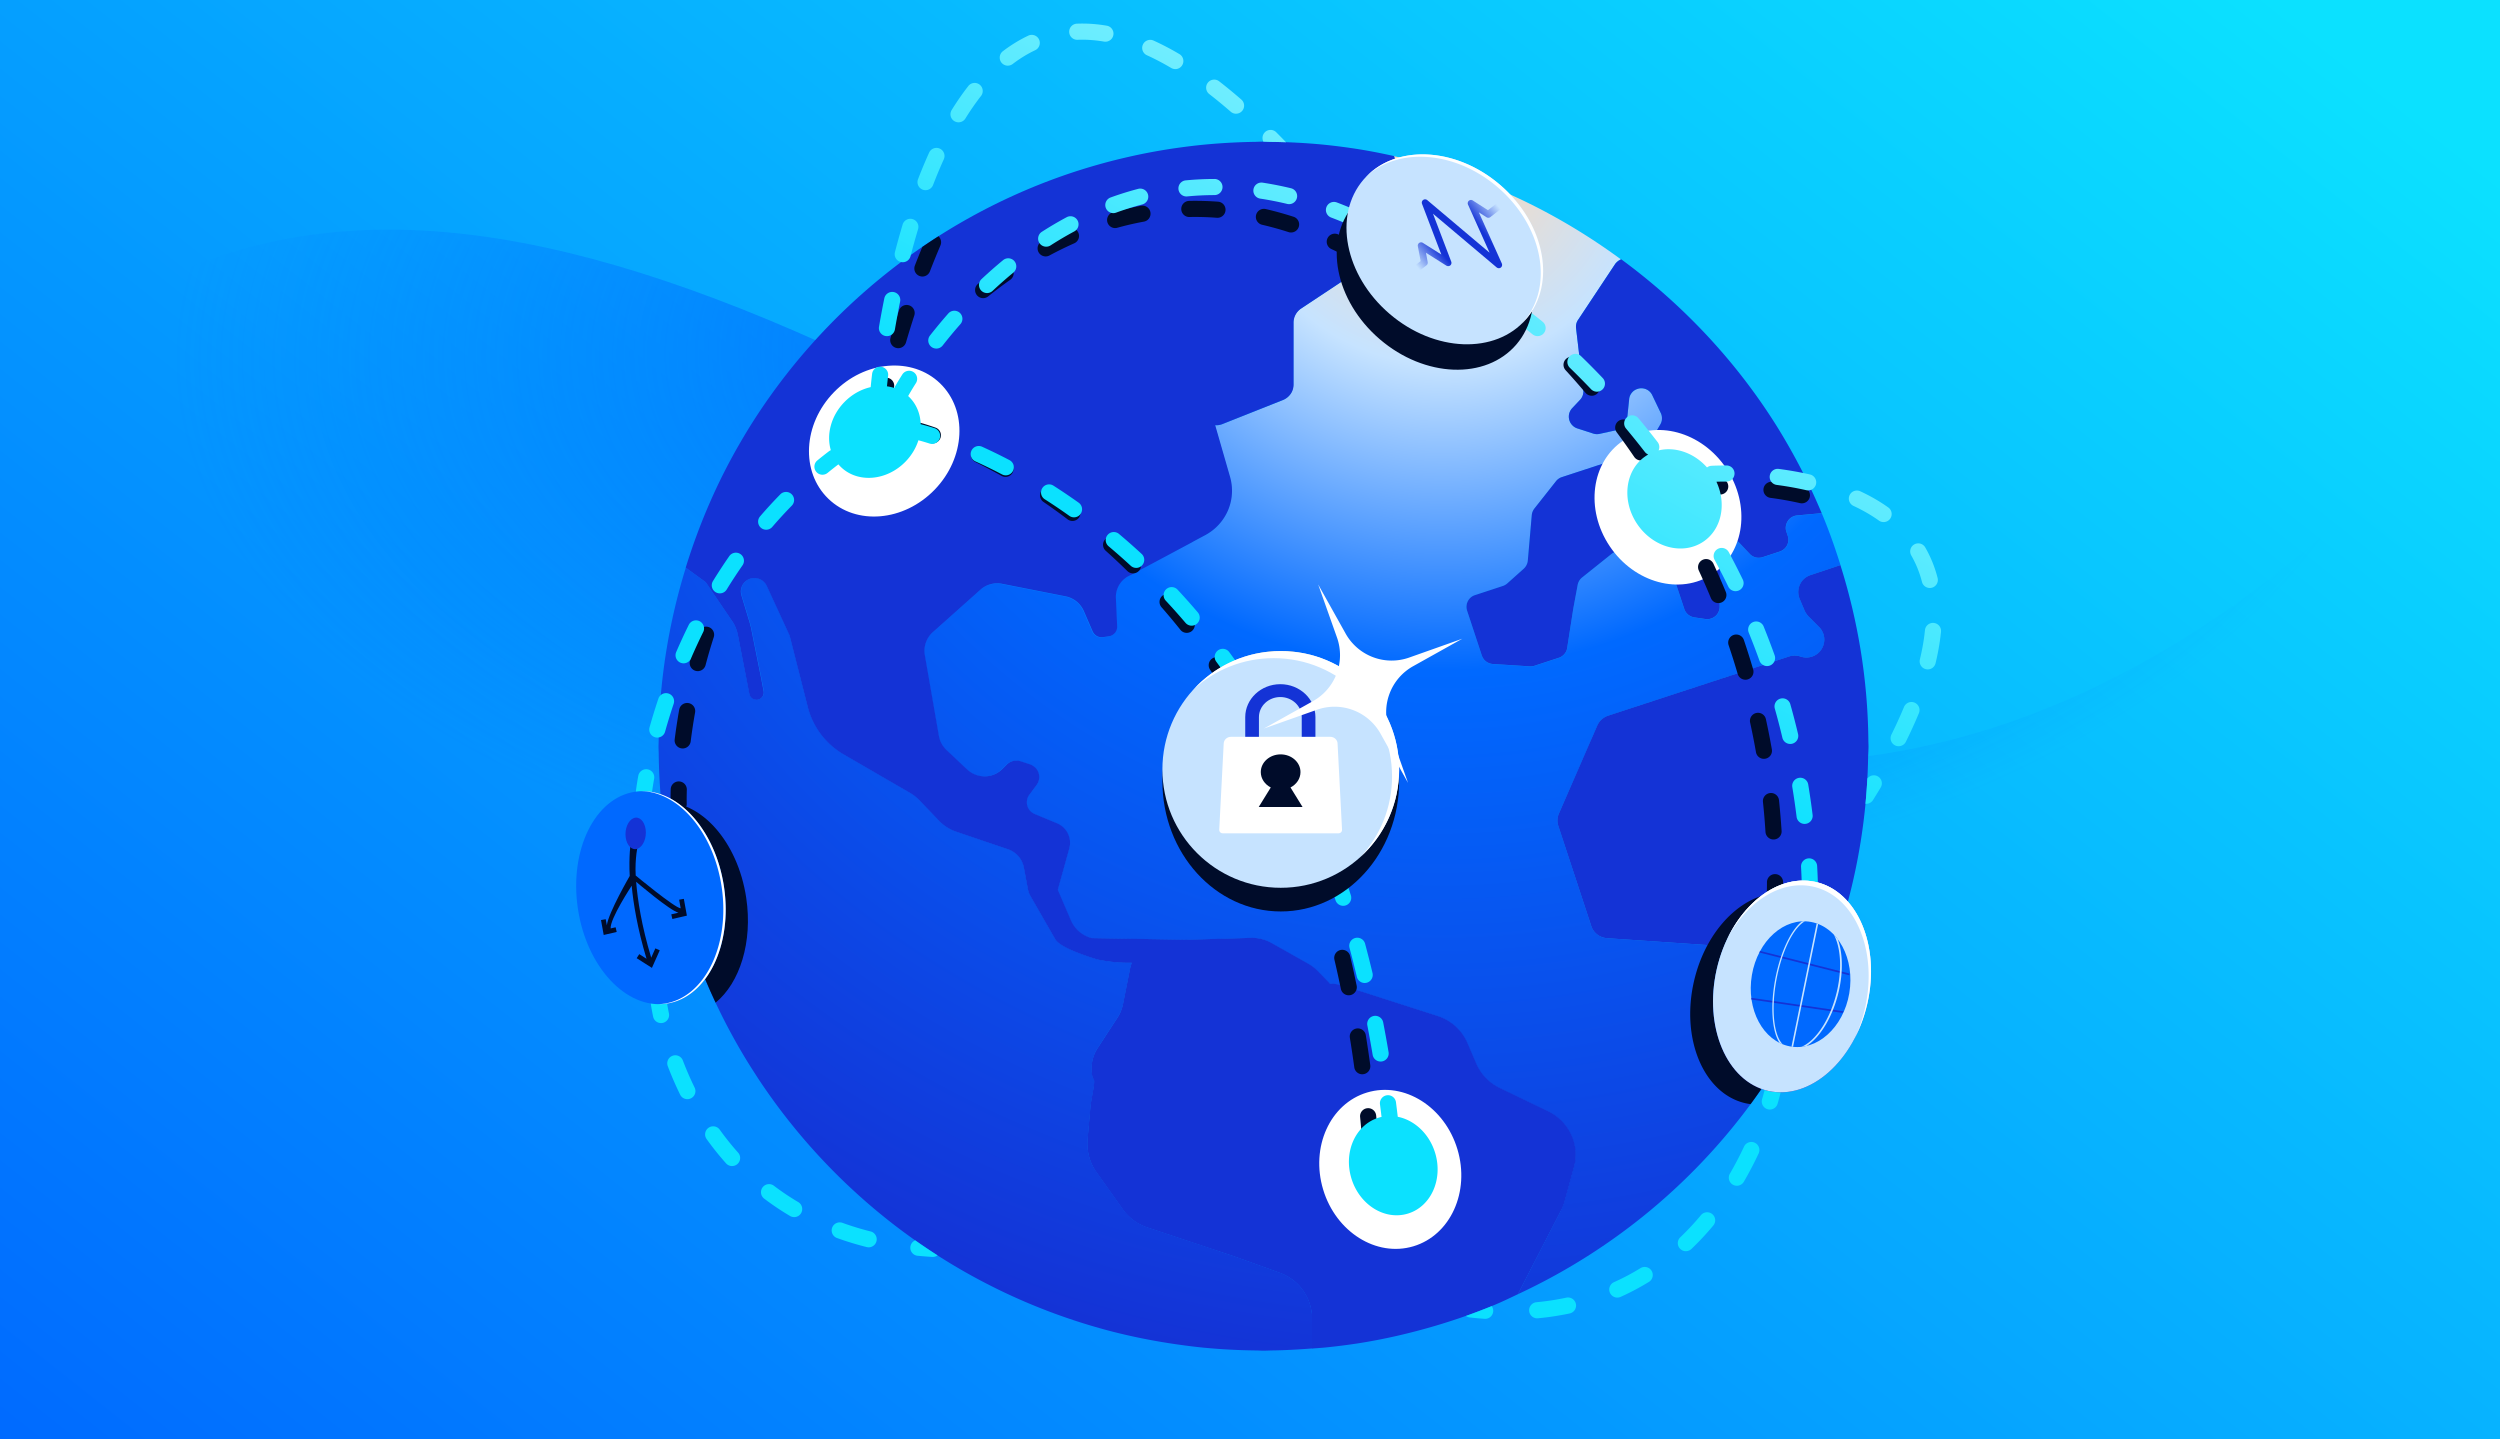
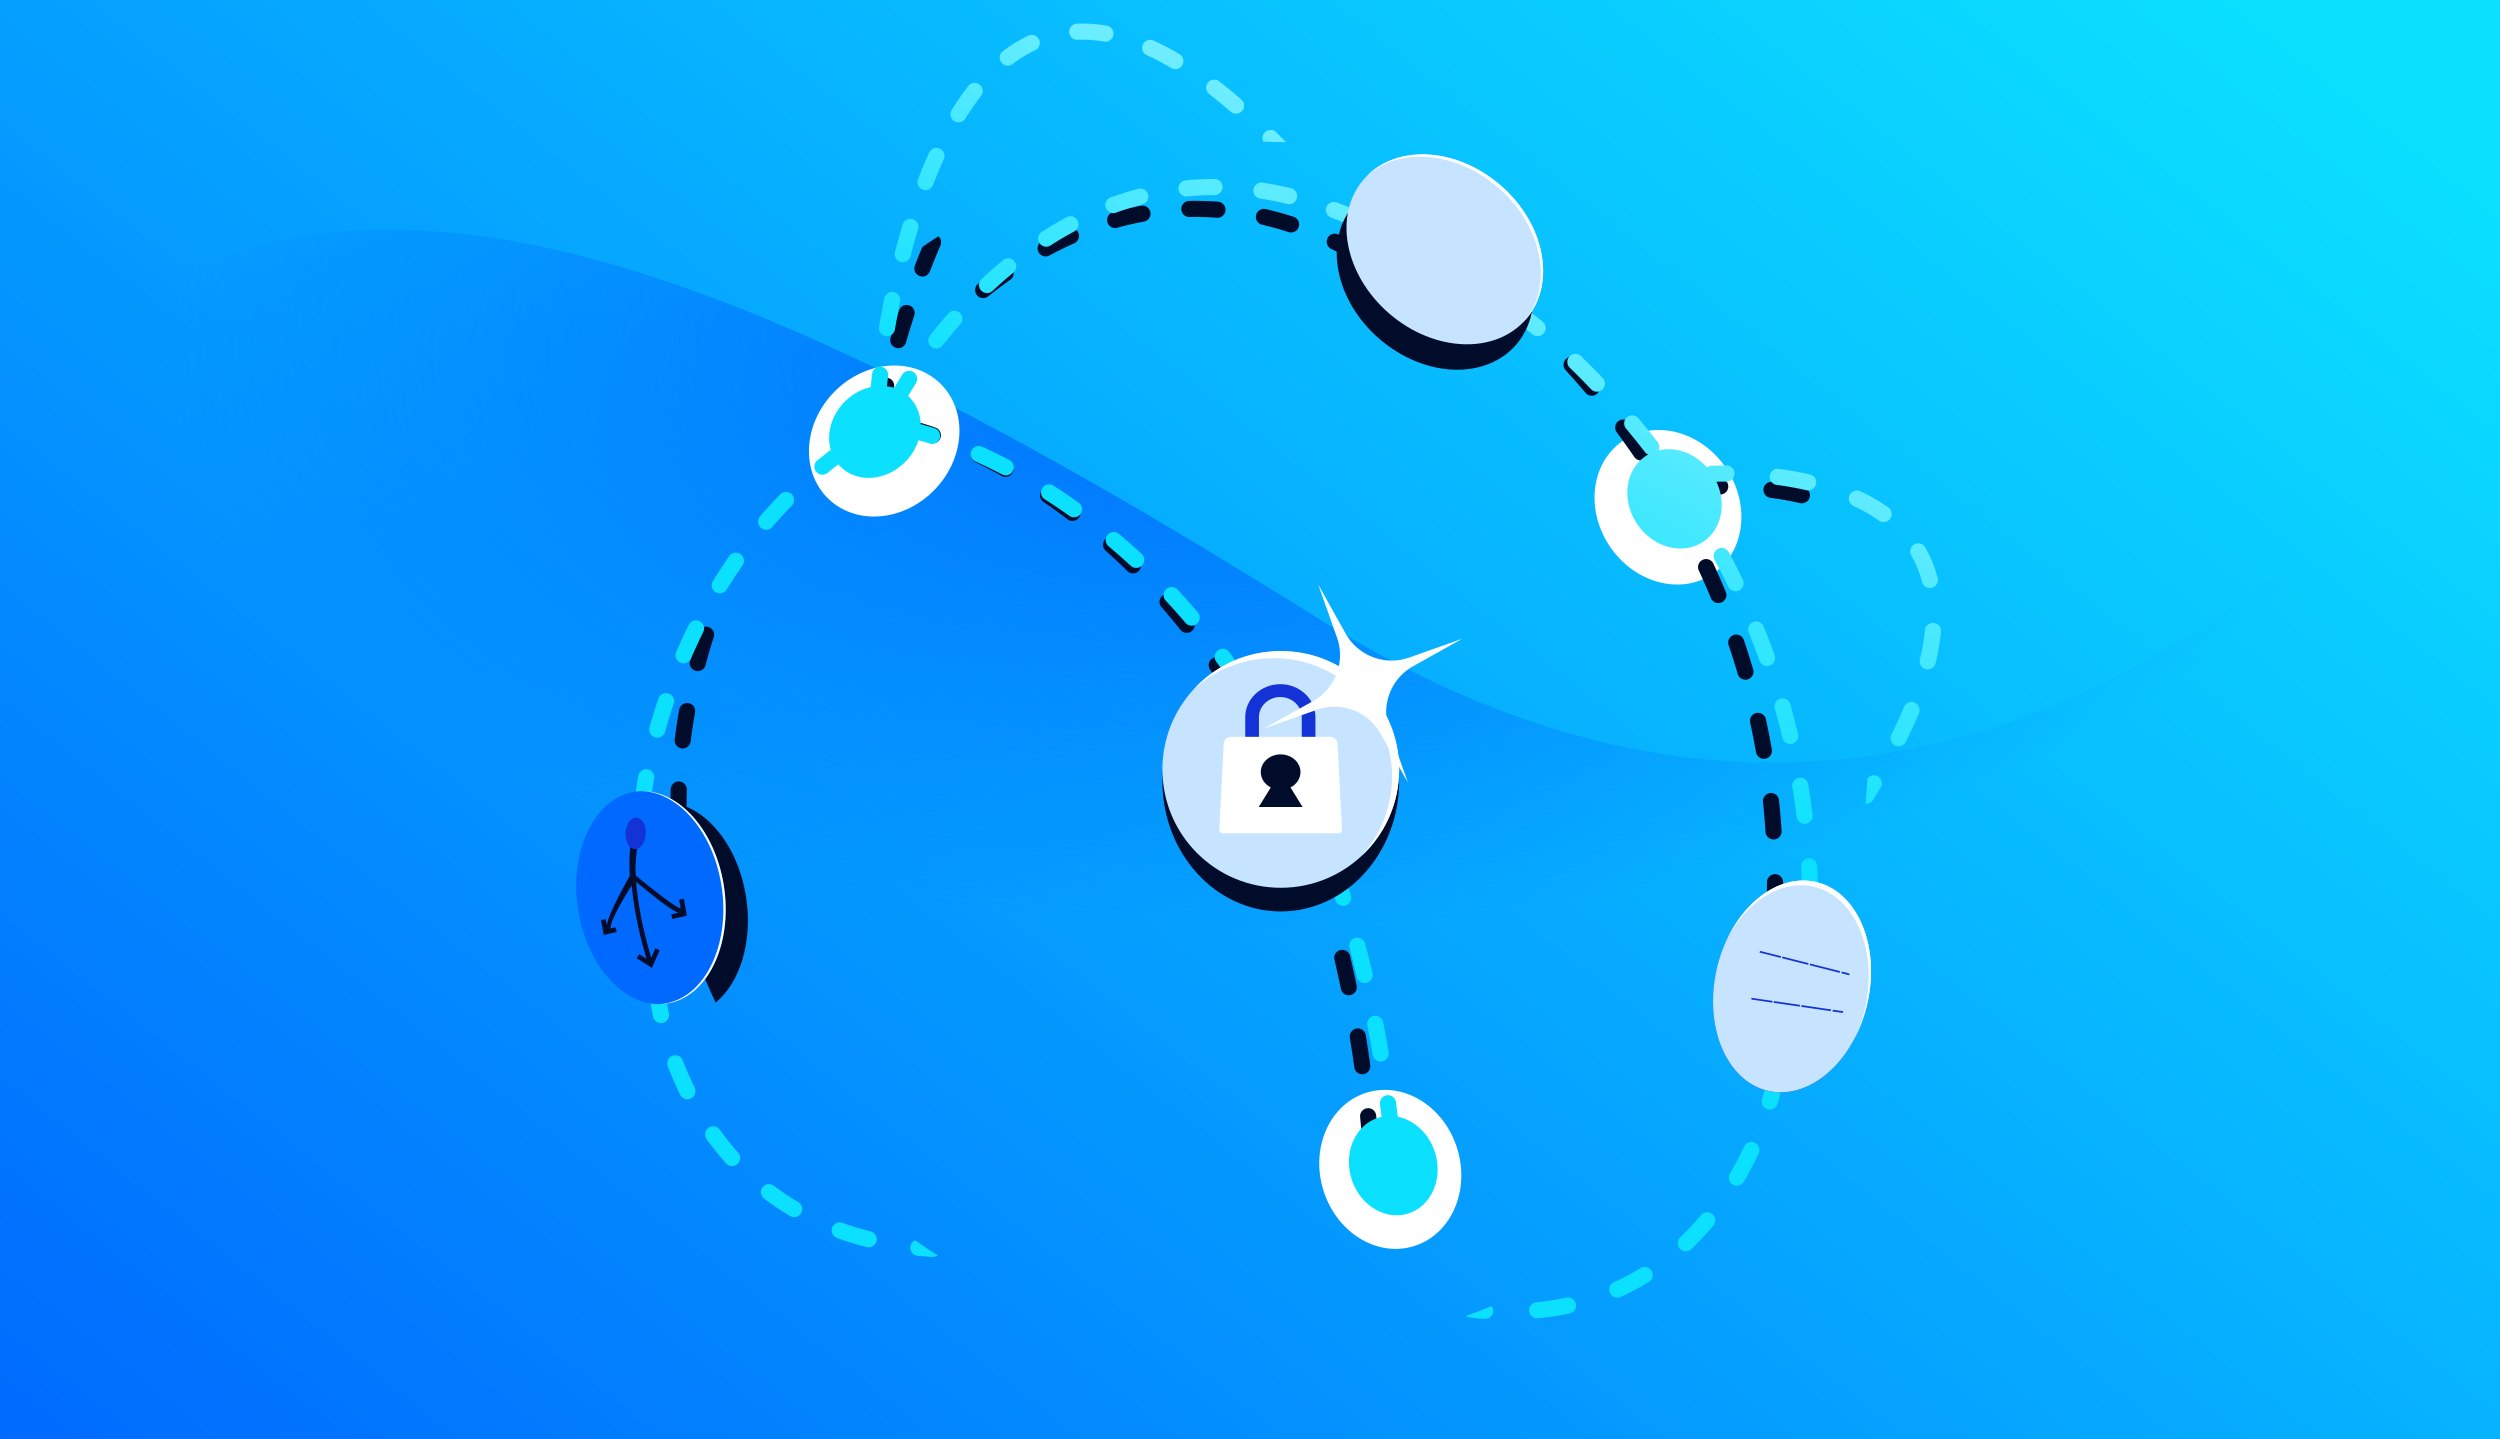
<svg xmlns="http://www.w3.org/2000/svg" fill="none" height="608" width="1056">
  <rect width="100%" height="100%" fill="#808080" stroke="none" />
  <g clip-path="url(#a)">
    <path d="M0 0h1056v608H0z" fill="url(#b)" />
    <path d="M1088 101.842S875.955 461.185 558 261.967C240.046 62.75 83.5 30.54-62 239.611V636h1150z" fill="url(#c)" />
-     <path clip-rule="evenodd" d="m742.089 405.922 11.473 7.858.013.013a35.3 35.3 0 0 1 10.594 11.149c-3.952 8.267-8.216 16.342-12.978 24.077a170 170 0 0 1-4.197 6.577c-25.982 39.389-62.654 70.983-105.777 91.052q.067-.162.121-.321c.041-.114.081-.227.131-.34l17.74-34.537a22 22 0 0 0 1.532-3.919l3.952-14.434a19.8 19.8 0 0 0 .749-5.417 20.65 20.65 0 0 0-11.377-18.073l-20.683-9.957a20.6 20.6 0 0 1-10-10.399l-3.7-8.607a20.2 20.2 0 0 0-5.075-7.081c-2.166-1.976-4.769-3.448-7.555-4.354l-39.363-12.649a21.8 21.8 0 0 0-6.144-1.001 16 16 0 0 0-1.22-1.35l-4.135-4.225a17 17 0 0 0-3.447-2.658l-15.955-8.989a15.75 15.75 0 0 0-8.4-2.099l-27.141.784h-.122l-40.147-.688a13 13 0 0 1-5.293-2.753 13 13 0 0 1-3.508-4.791l-5.518-12.839 4.857-17.501a9 9 0 0 0-.593-6.262 8.86 8.86 0 0 0-4.544-4.321l-9.558-3.973a5.5 5.5 0 0 1-1.914-1.377 5.35 5.35 0 0 1-1.131-2.065 5.5 5.5 0 0 1-.122-2.351 4.9 4.9 0 0 1 .906-2.16l3.106-4.198c.559-.722.906-1.567 1.063-2.474a5.46 5.46 0 0 0-.191-2.664c-.279-.845-.783-1.629-1.41-2.283a5.36 5.36 0 0 0-2.289-1.411l-3.917-1.281a5.9 5.9 0 0 0-3.134-.096 5.8 5.8 0 0 0-2.725 1.534l-1.785 1.785a10.62 10.62 0 0 1-7.364 3.162 10.66 10.66 0 0 1-7.487-2.848l-8.775-8.267c-1.689-1.567-2.786-3.632-3.195-5.888l-5.954-34.19a10.5 10.5 0 0 1 .436-5.295 10.6 10.6 0 0 1 2.977-4.416l20.09-17.943a10.8 10.8 0 0 1 4.292-2.317 11 11 0 0 1 4.857-.157l26.828 5.295c1.69.348 3.256 1.063 4.605 2.161 1.349 1.07 2.385 2.473 3.073 4.041l3.726 8.614a4.13 4.13 0 0 0 1.785 1.942c.784.443 1.724.593 2.602.47l2.446-.347a4.17 4.17 0 0 0 2.568-1.438 4.28 4.28 0 0 0 .941-2.788l-.532-11.837a9.8 9.8 0 0 1 1.567-5.915c1.131-1.752 2.793-3.135 4.735-3.885l31.467-16.873c4.326-2.283 7.677-6.011 9.592-10.488a21.24 21.24 0 0 0 .844-14.182l-6.233-21.793a7.5 7.5 0 0 0 3.1-.505l25.54-10.147a7.36 7.36 0 0 0 3.263-2.597 7.2 7.2 0 0 0 1.219-3.979v-26.149c0-1.158.28-2.317.845-3.353a6.94 6.94 0 0 1 2.316-2.569l43.968-29.154a6.97 6.97 0 0 0 2.725-3.414c.504-1.41.6-2.917.191-4.355l-7.582-27.49.597.132c3.184.706 6.399 1.419 9.553 2.246 9.279 2.44 18.306 5.445 27.141 8.86 21.065 8.17 40.685 19.19 58.608 32.342-.967.402-1.785 1.029-2.35 1.908l-15.73 23.702c-.688 1.002-.967 2.222-.845 3.442l3.073 26.141c.095.723 0 1.472-.218 2.195a5.1 5.1 0 0 1-1.097 1.908l-3.481 3.694a5.6 5.6 0 0 0-1.193 2.255 5.4 5.4 0 0 0 .034 2.535 5.2 5.2 0 0 0 1.22 2.222 5.1 5.1 0 0 0 2.132 1.411l7.051 2.283a5.4 5.4 0 0 0 2.63 0l7.398-1.629a5.25 5.25 0 0 0 4.013-4.512l.878-8.484a4.9 4.9 0 0 1 1.097-2.665 4.8 4.8 0 0 1 2.385-1.628c1.165-.436 2.479-.375 3.638.095a5.03 5.03 0 0 1 2.629 2.508l3.604 7.544c.381.75.538 1.567.504 2.412 0 .845-.252 1.656-.661 2.379l-5.232 8.989c-.626 1.097-1.662 1.908-2.854 2.317l-33.538 10.992a5.15 5.15 0 0 0-2.446 1.69l-9.149 11.585a5.4 5.4 0 0 0-1.097 2.631l-1.696 19.381a5.3 5.3 0 0 1-1.724 3.414l-7.023 6.263a5.1 5.1 0 0 1-1.847 1.036l-11.812 3.884a5.07 5.07 0 0 0-2.943 2.57c-.593 1.219-.723 2.63-.314 3.911l6.234 19.007c.347.974.94 1.847 1.757 2.474a5.44 5.44 0 0 0 2.821 1.097l15.73 1.001c.654.028 1.315-.034 1.941-.252l10.219-3.346a5.2 5.2 0 0 0 2.289-1.472 5.15 5.15 0 0 0 1.254-2.412l2.629-16.969 1.846-9.957c.252-1.219.872-2.317 1.847-3.1l12.596-10.086a5.54 5.54 0 0 1 2.664-1.097 5.4 5.4 0 0 1 2.82.47l18.523 8.954c.627.314 1.192.723 1.628 1.254.47.532.784 1.125 1.002 1.786l3.978 12.055c.314.907.879 1.69 1.601 2.317a5.65 5.65 0 0 0 2.569 1.159l4.857.722a5.15 5.15 0 0 0 2.166-.191 5.4 5.4 0 0 0 1.915-1.029 5.2 5.2 0 0 0 1.314-1.724c.307-.661.47-1.376.498-2.099l.156-19.538a4.3 4.3 0 0 0-.252-1.663l-.252-.749a5.33 5.33 0 0 1 .157-3.353 5.26 5.26 0 0 1 2.166-2.569 5.3 5.3 0 0 1 3.291-.723 5.4 5.4 0 0 1 3.038 1.411l4.421 4.695c.654.723 1.533 1.22 2.473 1.472.94.253 1.942.218 2.882-.061l7.426-2.44c1.287-.47 2.35-1.376 2.977-2.596a5.28 5.28 0 0 0 .313-3.912l-.661-1.969a5.05 5.05 0 0 1-.156-2.256c.129-.75.408-1.499.817-2.126a5 5 0 0 1 1.628-1.595 5.5 5.5 0 0 1 2.16-.75l10.532-.967c3.011 7.135 5.579 14.461 7.93 21.916l-12.569 4.198a7.4 7.4 0 0 0-2.698 1.534 7.7 7.7 0 0 0-1.846 2.507c-.436.975-.688 2.011-.688 3.04a7.3 7.3 0 0 0 .599 3.039l2.071 4.886c.375.907.94 1.725 1.594 2.413l4.422 4.443a7.5 7.5 0 0 1 2.254 4.511c.218 1.725-.19 3.449-1.096 4.921-.913 1.472-2.323 2.562-3.952 3.128a7.56 7.56 0 0 1-5.048-.027 7.48 7.48 0 0 0-4.7 0l-76.471 25.017a7.65 7.65 0 0 0-2.725 1.594 7.9 7.9 0 0 0-1.846 2.57l-16.2 37.072a7.42 7.42 0 0 0-.252 5.384l13.857 42.115c.436 1.438 1.314 2.692 2.507 3.633a7.43 7.43 0 0 0 4.135 1.594l43.975 3.006a39.2 39.2 0 0 1 19.333 6.637M540.637 537.584a20.86 20.86 0 0 1 9.871 7.517 20.6 20.6 0 0 1 3.761 11.865v12.621c-5.709.436-11.472.784-17.27.845q-.505.016-1.012.036c-.759.03-1.519.059-2.278.059-.549 0-1.097-.024-1.646-.047a38 38 0 0 0-1.645-.048 266 266 0 0 1-21.841-1.159c-3.856-.374-7.705-.879-11.499-1.41-9.531-1.377-18.871-3.224-28.02-5.602a255 255 0 0 1-24.886-7.892c-51.087-19.095-94.367-54.041-123.953-98.849l-.972-1.509a323 323 0 0 1-3.225-5.067c-23.319-37.795-37.019-82.098-37.768-129.57 0-.705-.024-1.402-.048-2.099s-.048-1.393-.048-2.099c0-.409.016-.811.031-1.209.015-.392.03-.781.03-1.169.253-25.426 4.326-49.912 11.473-73.021l8.461 6.168 11.724 17.282a16.9 16.9 0 0 1 1.88 5.166l4.824 24.581c.095.626.381 1.158.817 1.594s.974.723 1.567.845q.705.184 1.41 0a2.96 2.96 0 0 0 1.819-1.315 3.2 3.2 0 0 0 .436-2.188l-1.063-5.574-4.325-21.542q-.053-.167-.111-.33c-.102-.289-.203-.573-.203-.89l-3.699-12.239c-.375-1.377-.252-2.855.409-4.137a5.83 5.83 0 0 1 3.099-2.753 5.8 5.8 0 0 1 4.17.062c1.321.531 2.384 1.567 3.011 2.848l9.687 21.044 7.644 30.06a32.4 32.4 0 0 0 5.579 11.647c2.603 3.476 5.927 6.385 9.688 8.546l27.924 16.185a17.4 17.4 0 0 1 3.978 3.101l8.462 8.859a18.1 18.1 0 0 0 7.18 4.477l21.718 7.36a9.97 9.97 0 0 1 4.449 2.944 9.8 9.8 0 0 1 2.323 4.791l1.723 9.207a9 9 0 0 0 1.063 2.848l10.437 18.189c1.819 3.135 10.566 6.358 17.835 8.614 4.762 1.029 9.619 1.472 14.511 1.377a20 20 0 0 0-.75 2.664l-2.95 14.843a16.6 16.6 0 0 1-2.254 5.575l-8.462 12.961a15.9 15.9 0 0 0-2.384 6.229 15.9 15.9 0 0 0 .375 6.672c1.047-.04.456 3.173-.2 6.741-.347 1.888-.712 3.875-.863 5.532l-1.192 13.466a20.6 20.6 0 0 0 3.76 13.78l11.22 15.81a20.57 20.57 0 0 0 10.247 7.544l36.855 12.274z" fill="url(#d)" fill-rule="evenodd" />
-     <path clip-rule="evenodd" d="M660.919 507.436a19.8 19.8 0 0 1-1.533 3.912l-.014-.021-17.835 34.633c-.047.109-.086.218-.126.327-.039.109-.078.218-.126.327q-1.103.52-2.206 1.046c-2.58 1.227-5.166 2.456-7.822 3.554a251 251 0 0 1-24.947 8.798c-10.811 3.196-21.909 5.765-33.286 7.517a273 273 0 0 1-11.472 1.472c-1.867.218-3.75.357-5.624.496q-.872.064-1.74.131v-12.614c0-4.26-1.315-8.362-3.761-11.838-2.412-3.475-5.893-6.079-9.871-7.516l-19.116-6.89-36.856-12.274a20.6 20.6 0 0 1-10.246-7.544l-11.22-15.81c-2.82-4.007-4.169-8.893-3.76-13.78l1.192-13.466c.142-1.699.514-3.744.866-5.674.638-3.511 1.208-6.639.196-6.599a16 16 0 0 1-.374-6.672 16 16 0 0 1 2.384-6.229l8.461-12.961c1.097-1.691 1.846-3.605 2.255-5.575l2.95-14.843c.184-.906.436-1.778.749-2.657a64.5 64.5 0 0 1-14.51-1.377c-7.303-2.256-16.05-5.479-17.835-8.614l-10.437-18.189c-.531-.879-.872-1.846-1.063-2.848l-1.723-9.207a10.3 10.3 0 0 0-2.317-4.791 10.2 10.2 0 0 0-4.448-2.944l-21.718-7.36a18.2 18.2 0 0 1-7.181-4.477l-8.461-8.859a18.2 18.2 0 0 0-3.978-3.101l-27.925-16.185a32.3 32.3 0 0 1-9.687-8.546 32.2 32.2 0 0 1-5.58-11.647l-7.643-30.06-9.688-21.044a5.72 5.72 0 0 0-3.011-2.849c-1.349-.531-2.82-.565-4.169-.061a5.72 5.72 0 0 0-3.1 2.753c-.661 1.288-.817 2.76-.409 4.137l3.7 12.239c0 .284.092.552.189.834q.067.187.124.386l4.326 21.542 1.063 5.574a3.16 3.16 0 0 1-.436 2.195c-.443.661-1.07 1.124-1.819 1.315q-.705.194-1.41 0a3.1 3.1 0 0 1-1.567-.845 2.9 2.9 0 0 1-.818-1.595l-4.796-24.676a16.9 16.9 0 0 0-1.88-5.166l-11.724-17.282-8.461-6.168c5.797-18.754 13.57-36.663 23.319-53.291a231 231 0 0 1 3.951-6.577c30.554-48.78 77.131-86.514 132.415-105.8a257 257 0 0 1 26.923-7.735 252 252 0 0 1 22.944-4.164 252 252 0 0 1 12.126-1.349 275 275 0 0 1 19.055-.94q.506-.016 1.012-.037c.76-.03 1.519-.059 2.278-.059.549 0 1.097.024 1.646.048s1.096.048 1.645.048c7.33.095 14.606.47 21.779 1.158 4.101.41 8.182.913 12.222 1.506 6.077.88 12.031 2.038 17.924 3.353l7.582 27.491a6.95 6.95 0 0 1-.191 4.355 6.95 6.95 0 0 1-2.725 3.414l-43.968 29.154a7.3 7.3 0 0 0-2.323 2.569 7 7 0 0 0-.845 3.353v26.114c0 1.411-.401 2.822-1.219 3.98a7.34 7.34 0 0 1-3.256 2.597l-25.54 10.147c-.968.409-2.037.566-3.1.504l6.267 21.76c1.349 4.695 1.07 9.704-.844 14.182a21.57 21.57 0 0 1-9.592 10.488l-31.467 16.88a9.95 9.95 0 0 0-4.735 3.884 9.85 9.85 0 0 0-1.567 5.916l.532 11.837a4.08 4.08 0 0 1-.941 2.787 4.2 4.2 0 0 1-2.568 1.438l-2.446.341a4.13 4.13 0 0 1-2.602-.47 4.3 4.3 0 0 1-1.785-1.943l-3.733-8.614a10.75 10.75 0 0 0-3.073-4.041 10.6 10.6 0 0 0-4.605-2.16l-26.827-5.295a10.6 10.6 0 0 0-4.858.157 10.6 10.6 0 0 0-4.292 2.317l-20.09 17.943a10.6 10.6 0 0 0-2.977 4.416 10.5 10.5 0 0 0-.436 5.295l5.954 34.19a10.73 10.73 0 0 0 3.195 5.888l8.775 8.266c2.037 1.874 4.707 2.876 7.494 2.849 2.793-.027 5.422-1.193 7.364-3.162l1.785-1.786a5.8 5.8 0 0 1 2.725-1.533 5.9 5.9 0 0 1 3.134.095l3.917 1.282c.845.286 1.628.783 2.289 1.41a5.4 5.4 0 0 1 1.41 2.283c.286.852.347 1.759.191 2.665a5.9 5.9 0 0 1-1.063 2.474l-3.1 4.198a5 5 0 0 0-.906 2.16 5.4 5.4 0 0 0 .123 2.351 5.2 5.2 0 0 0 1.131 2.065 5.55 5.55 0 0 0 1.914 1.377l9.558 3.973a8.97 8.97 0 0 1 4.544 4.32 9 9 0 0 1 .593 6.263l-4.858 17.5 5.518 12.839a12.9 12.9 0 0 0 3.509 4.791 13.14 13.14 0 0 0 5.293 2.753l40.146.689h.13l27.141-.784c2.95-.061 5.831.661 8.4 2.099l15.954 8.989c1.254.756 2.412 1.629 3.448 2.664l4.135 4.226c.436.443.844.879 1.219 1.349 2.105.034 4.169.347 6.145 1.002l39.363 12.648a21 21 0 0 1 7.555 4.348 20.35 20.35 0 0 1 5.075 7.08l3.699 8.614a20.5 20.5 0 0 0 10.001 10.393l20.683 9.956c3.352 1.697 6.206 4.26 8.209 7.456a20.6 20.6 0 0 1 3.168 10.617 19.7 19.7 0 0 1-.75 5.418zM684.81 109.53l-.006-.004.034-.007zm0 0c-.936.403-1.771 1.026-2.513 1.897l-15.73 23.702c-.688 1.002-.968 2.222-.845 3.441l3.072 26.142c.096.722 0 1.472-.218 2.194a5.05 5.05 0 0 1-1.097 1.909l-3.481 3.693a5.6 5.6 0 0 0-1.192 2.256 5.4 5.4 0 0 0 .034 2.535c.218.811.62 1.595 1.22 2.222a5 5 0 0 0 2.132 1.41l7.051 2.283a5.4 5.4 0 0 0 2.629 0l7.399-1.629a5.25 5.25 0 0 0 2.725-1.628 5.3 5.3 0 0 0 1.281-2.883l.878-8.484a4.9 4.9 0 0 1 1.097-2.665 4.75 4.75 0 0 1 2.378-1.629c1.165-.436 2.479-.375 3.638.096a5.02 5.02 0 0 1 2.629 2.508l3.604 7.544c.375.749.531 1.567.504 2.412 0 .845-.252 1.656-.661 2.378l-5.232 8.989c-.626 1.097-1.662 1.908-2.854 2.317l-33.531 10.992a5.16 5.16 0 0 0-2.446 1.691l-9.149 11.585c-.593.783-.974 1.663-1.097 2.63l-1.689 19.382a5.3 5.3 0 0 1-1.724 3.414l-7.017 6.263a5.2 5.2 0 0 1-1.846 1.029l-11.813 3.884a5.1 5.1 0 0 0-2.95 2.569c-.592 1.22-.722 2.631-.313 3.912l6.24 19.006c.348.968.947 1.847 1.758 2.474a5.4 5.4 0 0 0 2.82 1.097l15.73 1.002c.654.027 1.315-.034 1.942-.252l10.219-3.353a5.3 5.3 0 0 0 2.289-1.472 5.15 5.15 0 0 0 1.253-2.412l2.63-16.969 1.846-9.957c.245-1.219.872-2.317 1.846-3.1l12.596-10.079a5.55 5.55 0 0 1 2.664-1.098 5.4 5.4 0 0 1 2.82.471l18.524 8.954c.626.314 1.192.723 1.628 1.254.47.532.783 1.131 1.001 1.786l3.979 12.055c.306.906.872 1.69 1.594 2.317a5.65 5.65 0 0 0 2.568 1.159l4.858.722a5.1 5.1 0 0 0 2.159-.191 5.5 5.5 0 0 0 1.914-1.036 5 5 0 0 0 1.315-1.724 5.5 5.5 0 0 0 .504-2.099l.157-19.538a4.3 4.3 0 0 0-.252-1.656l-.252-.749a5.32 5.32 0 0 1 .157-3.353c.402-1.063 1.185-1.977 2.159-2.57a5.3 5.3 0 0 1 3.291-.722 5.4 5.4 0 0 1 3.038 1.411l4.421 4.695c.654.723 1.533 1.22 2.473 1.472s1.942.218 2.882-.061l7.425-2.44c1.281-.47 2.351-1.376 2.978-2.596a5.28 5.28 0 0 0 .313-3.912l-.661-1.97a4.96 4.96 0 0 1-.157-2.255c.123-.75.402-1.499.811-2.126a5.05 5.05 0 0 1 1.628-1.595 5.5 5.5 0 0 1 2.167-.75l10.532-.967c-4.387-10.427-9.401-20.54-15.076-30.245a237 237 0 0 0-3.951-6.576c-17.207-27.454-39.611-51.284-65.653-70.413m104.419 204.484c.016.392.031.781.031 1.169v.014c0 1.04-.053 2.069-.105 3.092l-.052 1.072c-.593 37.76-9.497 73.457-24.791 105.52-2.854-4.327-6.424-8.144-10.784-11.088l-11.472-7.857a39.2 39.2 0 0 0-19.334-6.638l-43.968-3.005c-1.505-.123-2.943-.654-4.135-1.595-1.192-.94-2.071-2.194-2.507-3.632l-13.85-42.115a7.46 7.46 0 0 1 .252-5.384l16.173-37.107a7.9 7.9 0 0 1 1.846-2.569 7.9 7.9 0 0 1 2.725-1.595l76.471-25.017a7.6 7.6 0 0 1 4.7 0c1.635.566 3.42.6 5.048.034 1.628-.565 3.045-1.663 3.951-3.135s1.315-3.189 1.097-4.913a7.5 7.5 0 0 0-2.255-4.512l-4.421-4.443c-.654-.722-1.219-1.533-1.594-2.412l-2.071-4.886a7.9 7.9 0 0 1-.6-3.04c.034-1.07.252-2.099.688-3.039a7.3 7.3 0 0 1 1.847-2.508 7.5 7.5 0 0 1 2.697-1.533l12.569-4.198c7.392 23.449 11.561 48.283 11.813 74.111 0 .409.016.811.031 1.209" fill="#1433D6" fill-rule="evenodd" />
    <path d="M394.782 206.862c13.032-13.467 14.061-33.584 2.302-44.944-11.758-11.36-31.855-9.65-44.887 3.809-13.033 13.466-14.061 33.584-2.303 44.944 11.759 11.36 31.855 9.65 44.888-3.809m328.649 35.587c13.591-9.091 16.159-29.079 5.729-44.637-10.43-15.565-29.9-20.813-43.491-11.722s-16.159 29.079-5.729 44.637c10.43 15.565 29.9 20.813 43.491 11.722m-126.4 283.98c15.662-4.696 23.98-23.048 18.584-40.985-5.395-17.943-22.474-28.676-38.136-23.981s-23.98 23.048-18.585 40.984c5.396 17.944 22.475 28.677 38.137 23.982" fill="#fff" />
    <path d="M372.586 172.303a3.404 3.404 0 0 1-2.957-4.061c.021-.089.464-2.277 1.363-6.093a3.403 3.403 0 0 1 4.101-2.528 3.403 3.403 0 0 1 2.527 4.102c-.872 3.694-1.314 5.854-1.314 5.875a3.414 3.414 0 0 1-3.727 2.712zM287.178 342.98a2.4 2.4 0 0 1-.388.034 3.413 3.413 0 0 1-3.522-3.291c0-.096-.075-2.344.041-6.345a3.403 3.403 0 0 1 3.501-3.305 3.405 3.405 0 0 1 3.305 3.503c-.109 3.762-.041 5.895-.041 5.915a3.405 3.405 0 0 1-2.896 3.483zm1.697-26.863c-.3.047-.613.047-.933.013a3.416 3.416 0 0 1-2.957-3.809 260 260 0 0 1 1.901-12.519 3.408 3.408 0 1 1 6.71 1.192 246 246 0 0 0-1.846 12.179 3.41 3.41 0 0 1-2.875 2.944m6.363-32.664a3.4 3.4 0 0 1-1.376-.075 3.41 3.41 0 0 1-2.418-4.17 241 241 0 0 1 3.562-12.151 3.41 3.41 0 0 1 4.286-2.201 3.41 3.41 0 0 1 2.2 4.286 229 229 0 0 0-3.461 11.81 3.4 3.4 0 0 1-2.793 2.494zm98.692-96.212a3.6 3.6 0 0 1-1.029-.191c-3.536-1.247-5.552-1.778-5.566-1.785a3.406 3.406 0 0 1 1.724-6.59c.088.02 2.268.6 6.104 1.949a3.408 3.408 0 0 1-1.233 6.624zm181.383 266.534a3.4 3.4 0 0 1-3.263-2.944 501 501 0 0 0-1.867-12.478 3.413 3.413 0 0 1 2.821-3.911 3.415 3.415 0 0 1 3.91 2.821c.675 4.157 1.308 8.41 1.887 12.642a3.404 3.404 0 0 1-3.481 3.864zm-5.702-33.358a3.41 3.41 0 0 1-3.229-2.719 462 462 0 0 0-2.718-12.308 3.404 3.404 0 0 1 2.534-4.096 3.4 3.4 0 0 1 4.094 2.536 476 476 0 0 1 2.759 12.484 3.41 3.41 0 0 1-2.643 4.028 3.6 3.6 0 0 1-.797.068zm-48.818-125.522a3.4 3.4 0 0 1-2.78-1.588 302 302 0 0 0-6.914-10.481 3.41 3.41 0 0 1 5.606-3.878 326 326 0 0 1 7.072 10.713 3.41 3.41 0 0 1-2.984 5.227zm-19.62-27.573a3.39 3.39 0 0 1-2.555-1.274 282 282 0 0 0-8.052-9.623 3.41 3.41 0 0 1 5.129-4.491c2.8 3.196 5.573 6.508 8.244 9.848a3.404 3.404 0 0 1-.532 4.79 3.44 3.44 0 0 1-2.234.75m-22.679-25.119a3.4 3.4 0 0 1-2.282-.975 270 270 0 0 0-9.149-8.573 3.407 3.407 0 0 1 4.537-5.084 271 271 0 0 1 9.38 8.791 3.41 3.41 0 0 1-2.486 5.841m-25.595-22.149a3.37 3.37 0 0 1-1.955-.695 249 249 0 0 0-10.164-7.326 3.414 3.414 0 0 1-.893-4.736 3.41 3.41 0 0 1 4.735-.893 262 262 0 0 1 10.437 7.524 3.41 3.41 0 0 1-2.166 6.126zm-28.272-18.611a3.4 3.4 0 0 1-1.566-.436 228 228 0 0 0-11.071-5.833 3.41 3.41 0 0 1 3.005-6.12c3.787 1.86 7.63 3.884 11.411 6.011a3.4 3.4 0 0 1 1.294 4.64 3.4 3.4 0 0 1-3.073 1.738m153.724 279.565a3.405 3.405 0 0 1-3.284-3.108 556 556 0 0 0-.558-6.072 3.404 3.404 0 0 1 3.059-3.721 3.4 3.4 0 0 1 3.719 3.06c.198 2.031.389 4.082.566 6.14a3.414 3.414 0 0 1-3.1 3.694c-.136.014-.273.014-.402.014zm142.137-271.987a3.41 3.41 0 0 1-3.399-3.196 3.403 3.403 0 0 1 3.188-3.612c.095 0 2.439-.136 6.349-.143a3.405 3.405 0 0 1 3.4 3.415c0 1.88-1.526 3.4-3.407 3.4-.061-.007-.15 0-.218 0-3.542 0-5.675.13-5.695.13h-.211zm40.635 3.599q-.378.002-.756-.089a140 140 0 0 0-12.535-2.235 3.41 3.41 0 0 1-2.929-3.83 3.396 3.396 0 0 1 3.828-2.93c4.544.606 8.966 1.39 13.148 2.344a3.41 3.41 0 0 1 2.569 4.075 3.41 3.41 0 0 1-3.318 2.651zm-12.186 141.979a3.41 3.41 0 0 1-3.195-3.182 304 304 0 0 0-1.07-12.689 3.407 3.407 0 0 1 3.032-3.748 3.406 3.406 0 0 1 3.747 3.032c.449 4.293.817 8.655 1.096 12.969a3.41 3.41 0 0 1-3.604 3.618zm-4.067-34.067a3.4 3.4 0 0 1-3.148-2.814 307 307 0 0 0-2.466-12.492 3.41 3.41 0 0 1 2.596-4.062 3.41 3.41 0 0 1 4.06 2.597 308 308 0 0 1 2.521 12.771 3.407 3.407 0 0 1-3.563 3.993zm-7.807-33.42a3.405 3.405 0 0 1-3.066-2.446 309 309 0 0 0-3.829-12.144 3.415 3.415 0 0 1 2.133-4.321 3.41 3.41 0 0 1 4.319 2.14 325 325 0 0 1 3.917 12.417 3.4 3.4 0 0 1-2.31 4.225 3.2 3.2 0 0 1-1.158.129zm-11.425-32.363a3.41 3.41 0 0 1-2.95-2.099 316 316 0 0 0-5.116-11.667 3.407 3.407 0 0 1 1.662-4.525 3.405 3.405 0 0 1 4.524 1.663 331 331 0 0 1 5.225 11.919 3.4 3.4 0 0 1-3.345 4.702zm-32.714-60.257a3.4 3.4 0 0 1-2.616-1.479 333 333 0 0 0-7.391-10.392 3.404 3.404 0 1 1 5.47-4.055 354 354 0 0 1 7.542 10.597 3.409 3.409 0 0 1-3.012 5.322zm-20.785-27.334a3.42 3.42 0 0 1-2.398-1.199 304 304 0 0 0-8.42-9.568 3.406 3.406 0 0 1 .205-4.812 3.4 3.4 0 0 1 4.809.205 318 318 0 0 1 8.604 9.779 3.41 3.41 0 0 1-.402 4.804 3.38 3.38 0 0 1-2.398.798zm77.343 215.014a3.407 3.407 0 0 1-3.202-3.482c.048-2.004.075-4.041.089-6.072a3.41 3.41 0 0 1 3.42-3.394c1.88 0 3.399 1.54 3.392 3.421-.007 2.065-.041 4.15-.088 6.195a3.41 3.41 0 0 1-3.488 3.325h-.123zm-334.46-256.244a3.38 3.38 0 0 1-2.397-1.267 3.41 3.41 0 0 1 .524-4.791 191 191 0 0 1 9.701-7.292 3.41 3.41 0 0 1 3.917 5.582 192 192 0 0 0-9.353 7.032 3.4 3.4 0 0 1-2.392.743zm26.399-17.623a3.42 3.42 0 0 1-2.739-1.778 3.407 3.407 0 0 1 1.383-4.614 157 157 0 0 1 10.934-5.363 3.4 3.4 0 0 1 4.49 1.737 3.4 3.4 0 0 1-1.737 4.491 151 151 0 0 0-10.458 5.132 3.4 3.4 0 0 1-1.873.402zm29.355-11.973a3.407 3.407 0 0 1-.654-6.678 132 132 0 0 1 11.908-2.747 3.405 3.405 0 0 1 1.22 6.699c-3.761.681-7.562 1.56-11.295 2.603a3.5 3.5 0 0 1-1.179.116zm74.324 1.874a3.3 3.3 0 0 1-.79-.157 138 138 0 0 0-11.2-3.108 3.407 3.407 0 0 1-2.547-4.088 3.4 3.4 0 0 1 4.087-2.55c3.897.907 7.855 2.004 11.752 3.258a3.405 3.405 0 0 1 2.193 4.287 3.41 3.41 0 0 1-3.501 2.35zm-42.993-6.543a3.403 3.403 0 0 1-3.141-3.332 3.41 3.41 0 0 1 3.338-3.475c4.047-.082 8.162.034 12.222.34a3.404 3.404 0 0 1 3.134 3.653 3.41 3.41 0 0 1-3.652 3.142 122 122 0 0 0-11.574-.328c-.109 0-.225 0-.334-.006zm66.953 16.547a3.3 3.3 0 0 1-1.288-.368 172 172 0 0 0-5.402-2.644 3.408 3.408 0 0 1 2.888-6.175 170 170 0 0 1 5.614 2.754 3.414 3.414 0 0 1 1.485 4.586 3.41 3.41 0 0 1-3.291 1.847zm-185.048 20.771a3.406 3.406 0 0 0-4.292 2.188 414 414 0 0 0-3.563 11.544 3.397 3.397 0 0 0 2.316 4.225q.287.084.572.116a3.4 3.4 0 0 0 3.652-2.433 408 408 0 0 1 3.501-11.353 3.404 3.404 0 0 0-2.186-4.293zm5.217-12.191a3.405 3.405 0 0 0 3.563-2.161 323 323 0 0 1 4.462-10.972 3.41 3.41 0 0 0-.844-3.857 239 239 0 0 0-6.82 4.512 302 302 0 0 0-3.147 7.864 3.403 3.403 0 0 0 1.955 4.402q.419.164.838.205z" fill="#000C2A" />
    <path clip-rule="evenodd" d="M374.65 141.991a3.403 3.403 0 0 1-3.358-3.98 389 389 0 0 1 2.221-11.871 3.407 3.407 0 1 1 6.676 1.349 403 403 0 0 0-2.18 11.674 3.4 3.4 0 0 1-3.352 2.828zm6.67-31.225q-.43.002-.859-.109a3.4 3.4 0 0 1-2.439-4.151 329 329 0 0 1 3.25-11.66 3.395 3.395 0 0 1 4.237-2.283 3.4 3.4 0 0 1 2.283 4.246 314 314 0 0 0-3.182 11.408 3.41 3.41 0 0 1-3.297 2.555zm9.633-30.428a3.4 3.4 0 0 1-1.227-.232 3.407 3.407 0 0 1-1.955-4.402 218 218 0 0 1 4.687-11.231 3.404 3.404 0 0 1 4.51-1.697 3.41 3.41 0 0 1 1.696 4.511 201 201 0 0 0-4.537 10.863 3.4 3.4 0 0 1-3.181 2.18zm13.924-28.67a3.4 3.4 0 0 1-2.888-5.2c2.248-3.626 4.612-7.033 7.024-10.127a3.41 3.41 0 0 1 4.782-.593 3.414 3.414 0 0 1 .593 4.784c-2.262 2.897-4.483 6.106-6.609 9.527a3.4 3.4 0 0 1-2.895 1.609zm117.237-3.633a3.4 3.4 0 0 1-2.235-.831 214 214 0 0 0-9.088-7.476 3.415 3.415 0 0 1-.606-4.784 3.404 3.404 0 0 1 4.775-.607 222 222 0 0 1 9.381 7.715 3.41 3.41 0 0 1 .341 4.804 3.4 3.4 0 0 1-2.575 1.172zm-25.67-18.85c-.586 0-1.185-.15-1.723-.47-3.468-2.044-6.922-3.857-10.267-5.377a3.404 3.404 0 0 1-1.689-4.511 3.4 3.4 0 0 1 4.509-1.69 115 115 0 0 1 10.907 5.71 3.41 3.41 0 0 1 1.206 4.669 3.4 3.4 0 0 1-2.936 1.676zm-70.755-1.444a3.4 3.4 0 0 1-2.711-1.343 3.41 3.41 0 0 1 .647-4.777c3.454-2.63 7.078-4.845 10.778-6.59a3.405 3.405 0 0 1 2.902 6.16c-3.263 1.534-6.479 3.504-9.551 5.848-.62.47-1.342.695-2.065.695zm41.243-10.12c-.19 0-.388-.014-.579-.048-3.815-.654-7.589-.906-11.186-.763a3.397 3.397 0 0 1-3.542-3.264 3.405 3.405 0 0 1 3.263-3.544c4.067-.17 8.338.116 12.623.852a3.405 3.405 0 0 1-.572 6.76zm68.388 42.265a38 38 0 0 0-1.646-.047l-.006.006a3.41 3.41 0 0 1 .606-3.973 3.395 3.395 0 0 1 4.816 0 348 348 0 0 1 4.136 4.219 271 271 0 0 0-6.261-.157c-.549 0-1.097-.024-1.645-.048M392.676 187.364a3.5 3.5 0 0 0 1.036.164l.006-.007c1.445 0 2.78-.927 3.243-2.378a3.41 3.41 0 0 0-2.214-4.28c-3.081-.981-5.104-1.5-5.848-1.683-.141-4.366-1.784-8.505-4.97-11.586a14 14 0 0 0-.338-.316 4 4 0 0 0 .236-.372l.01-.018.017-.03c.175-.313 1.197-2.136 3.025-5.015a3.406 3.406 0 1 0-5.75-3.653c-1.96 3.088-3.045 5.024-3.245 5.381v.001l-.032.056a4 4 0 0 0-.124.25 17.3 17.3 0 0 0-3.075-.698c.103-1.023.264-2.542.495-4.479a3.413 3.413 0 0 0-2.984-3.782 3.41 3.41 0 0 0-3.781 2.985c-.331 2.784-.523 4.71-.608 5.618-4.014.913-7.947 3.061-11.171 6.389-5.637 5.829-7.584 13.702-5.668 20.253a3.4 3.4 0 0 0-.777.444 179 179 0 0 0-4.905 3.871 3.41 3.41 0 0 0-.483 4.797 3.4 3.4 0 0 0 2.643 1.254l.007-.006a3.4 3.4 0 0 0 2.152-.771 193 193 0 0 1 4.568-3.609q.498.585 1.06 1.129c7.159 6.917 19.388 5.874 27.325-2.317 2.585-2.673 4.394-5.776 5.41-8.984.92.242 2.537.69 4.74 1.392M279.214 432.152a3.404 3.404 0 0 1-3.331-2.712c-.818-3.912-1.097-6.242-1.104-6.338a3.41 3.41 0 0 1 2.991-3.782 3.404 3.404 0 0 1 3.781 2.985c0 .034.258 2.167 1.008 5.738a3.41 3.41 0 0 1-3.338 4.109zm87.704 94.713c-.272 0-.552-.034-.831-.103a130 130 0 0 1-12.542-3.823 3.405 3.405 0 0 1 2.316-6.406 123 123 0 0 0 11.881 3.626 3.407 3.407 0 0 1-.831 6.712zm-31.467-12.758c-.586 0-1.185-.15-1.73-.47a114 114 0 0 1-10.934-7.34 3.408 3.408 0 1 1 4.121-5.431 107 107 0 0 0 10.273 6.897 3.41 3.41 0 0 1 1.206 4.668 3.4 3.4 0 0 1-2.936 1.676m-26.214-21.555a3.4 3.4 0 0 1-2.541-1.138 121 121 0 0 1-8.216-10.263 3.41 3.41 0 0 1 .783-4.757 3.41 3.41 0 0 1 4.755.784 115 115 0 0 0 7.753 9.684 3.403 3.403 0 0 1-2.534 5.676zm-18.888-28.261a3.4 3.4 0 0 1-3.055-1.908 143 143 0 0 1-5.219-12.015 3.404 3.404 0 1 1 6.363-2.426 138 138 0 0 0 4.966 11.442 3.405 3.405 0 0 1-3.055 4.907m94.186 62.424a3.4 3.4 0 0 1 2.051-2.781l-.007-.013c3.1 2.187 6.254 4.3 9.449 6.344a3.4 3.4 0 0 1-1.989.661h-.205a167 167 0 0 1-6.24-.49 3.4 3.4 0 0 1-3.059-3.721m363.045-58.042c-.32 0-.647-.048-.967-.143a3.406 3.406 0 0 1-2.303-4.232c.954-3.223 1.405-5.266 1.481-5.606l.011-.05a3.4 3.4 0 0 1 4.026-2.638 3.41 3.41 0 0 1 2.643 4.028l-.002.01c-.041.196-.522 2.46-1.619 6.191a3.4 3.4 0 0 1-3.263 2.44zm-101.656 85.103a3.403 3.403 0 0 0 3.386 3.087l-.007-.006c.109 0 .218 0 .327-.014a117 117 0 0 0 13.4-2.044 3.405 3.405 0 0 0 2.623-4.042 3.406 3.406 0 0 0-4.04-2.623 111 111 0 0 1-12.623 1.928 3.41 3.41 0 0 0-3.066 3.714m34.124-7.687a3.41 3.41 0 0 0 3.113 2.017v-.006c.463 0 .94-.096 1.39-.3a104 104 0 0 0 12.024-6.372 3.408 3.408 0 0 0-3.577-5.8 97 97 0 0 1-11.234 5.957 3.41 3.41 0 0 0-1.716 4.504m29.6-18.638a3.4 3.4 0 0 0 2.466 1.056l-.007-.007c.845 0 1.69-.313 2.351-.94a118 118 0 0 0 9.251-9.916 3.405 3.405 0 1 0-5.232-4.361 113 113 0 0 1-8.72 9.35 3.41 3.41 0 0 0-.109 4.818m22.291-27.048c.538.313 1.13.463 1.709.463v-.007a3.4 3.4 0 0 0 2.95-1.69c2.228-3.83 4.333-7.85 6.254-11.953a3.41 3.41 0 0 0-1.642-4.532 3.41 3.41 0 0 0-4.53 1.643 145 145 0 0 1-5.968 11.414 3.407 3.407 0 0 0 1.227 4.662m-112.706 55.452a3.34 3.34 0 0 0 1.621.647c2.091.232 4.196.423 6.247.566.082 0 .163.007.238.007 1.772 0 3.27-1.37 3.393-3.169a3.4 3.4 0 0 0-.627-2.195 261 261 0 0 1-10.879 4.144zM583.16 448.392a3.4 3.4 0 0 1-3.351-2.842 519 519 0 0 0-2.242-12.409 3.415 3.415 0 0 1 2.698-3.994 3.413 3.413 0 0 1 3.992 2.699 544 544 0 0 1 2.276 12.58 3.41 3.41 0 0 1-3.366 3.973zm-6.72-33.174a3.41 3.41 0 0 1-3.308-2.617 479 479 0 0 0-3.092-12.219 3.4 3.4 0 0 1 2.404-4.171 3.406 3.406 0 0 1 4.17 2.406 461 461 0 0 1 3.14 12.396 3.416 3.416 0 0 1-3.314 4.205m-9.078-32.603a3.4 3.4 0 0 1-3.242-2.364 431 431 0 0 0-4.027-11.926 3.41 3.41 0 0 1 2.071-4.348c1.772-.627 3.72.3 4.347 2.072a430 430 0 0 1 4.094 12.123 3.412 3.412 0 0 1-3.243 4.45zm-11.67-31.763a3.41 3.41 0 0 1-3.147-2.099 364 364 0 0 0-5.041-11.524 3.408 3.408 0 0 1 6.192-2.842 385 385 0 0 1 5.137 11.735 3.41 3.41 0 0 1-1.833 4.457 3.4 3.4 0 0 1-1.308.266zm-14.463-30.592a3.41 3.41 0 0 1-3.011-1.806 348 348 0 0 0-6.117-10.979 3.41 3.41 0 0 1 1.226-4.661 3.41 3.41 0 0 1 4.66 1.227 348 348 0 0 1 6.247 11.203 3.4 3.4 0 0 1-1.404 4.607 3.4 3.4 0 0 1-1.601.402zm-17.422-29.011a3.4 3.4 0 0 1-2.824-1.499 311 311 0 0 0-7.235-10.263 3.406 3.406 0 1 1 5.484-4.041c2.514 3.414 5 6.944 7.392 10.488a3.41 3.41 0 0 1-.92 4.729 3.4 3.4 0 0 1-1.897.586m-20.448-26.959a3.41 3.41 0 0 1-2.596-1.2 289 289 0 0 0-8.345-9.37 3.413 3.413 0 0 1 .17-4.818 3.41 3.41 0 0 1 4.817.17 288 288 0 0 1 8.543 9.596 3.41 3.41 0 0 1-.382 4.804 3.4 3.4 0 0 1-2.207.811zm-23.435-24.411c-.824 0-1.656-.3-2.31-.906a274 274 0 0 0-9.408-8.287 3.406 3.406 0 0 1 4.381-5.213 274 274 0 0 1 9.646 8.498 3.407 3.407 0 0 1 .191 4.818 3.4 3.4 0 0 1-2.507 1.097zm-26.262-21.351a3.4 3.4 0 0 1-1.976-.633 249 249 0 0 0-10.382-7.013 3.407 3.407 0 0 1-1.036-4.709 3.406 3.406 0 0 1 4.708-1.036 260 260 0 0 1 10.661 7.203 3.4 3.4 0 0 1 .797 4.75 3.4 3.4 0 0 1-2.779 1.432zm-28.831-17.745a3.36 3.36 0 0 1-1.574-.389 221 221 0 0 0-11.24-5.493 3.41 3.41 0 0 1-1.696-4.511 3.405 3.405 0 0 1 4.509-1.697 229 229 0 0 1 11.588 5.663 3.406 3.406 0 0 1 1.438 4.6 3.39 3.39 0 0 1-3.018 1.827zm158.734 271.004a520 520 0 0 0-.664-5.329 3.41 3.41 0 0 1 2.944-3.816 3.4 3.4 0 0 1 3.815 2.944c.258 2.024.51 4.068.756 6.12l.002.023c7.03 1.403 13.347 7.172 15.803 15.33 3.372 11.204-1.826 22.66-11.602 25.59-9.783 2.93-20.437-3.769-23.81-14.972-3.372-11.204 1.826-22.659 11.602-25.59q.576-.173 1.154-.3m209.679-143.813c-1.512-.913-3.44-.49-4.476.9-.19 3.564-.449 7.115-.79 10.638l.043.003.061.005v.001q.096.01.196.011a3.39 3.39 0 0 0 2.889-1.601c1.11-1.779 2.2-3.551 3.242-5.282a3.405 3.405 0 0 0-1.165-4.675M649.48 141.978a3.4 3.4 0 0 1-2.153-.771c-2.609-2.133-4.249-3.355-4.597-3.614l-.069-.052a3.41 3.41 0 0 1-.756-4.757 3.41 3.41 0 0 1 4.755-.756l.001.001c.092.067 1.881 1.368 4.979 3.904a3.408 3.408 0 0 1-2.16 6.045m109.402 203.054a3.415 3.415 0 0 0 3.801 2.964 3.4 3.4 0 0 0 2.964-3.796 328 328 0 0 0-1.86-12.88 3.408 3.408 0 0 0-6.724 1.111 312 312 0 0 1 1.819 12.601m-6.002-33.4a3.414 3.414 0 0 0 3.311 2.617l-.007.007q.39-.002.791-.095a3.406 3.406 0 0 0 2.527-4.103 302 302 0 0 0-3.27-12.6 3.403 3.403 0 0 0-4.203-2.352 3.41 3.41 0 0 0-2.351 4.205 302 302 0 0 1 3.202 12.321m-9.673-32.54a3.405 3.405 0 0 0 3.208 2.262l-.013-.007a3.405 3.405 0 0 0 3.208-4.552 323 323 0 0 0-4.639-12.158 3.406 3.406 0 0 0-4.435-1.881 3.41 3.41 0 0 0-1.873 4.437 309 309 0 0 1 4.544 11.899m-13.169-31.287a3.42 3.42 0 0 0 3.066 1.915v-.007a3.405 3.405 0 0 0 3.058-4.893 330 330 0 0 0-5.92-11.585 3.41 3.41 0 0 0-4.612-1.391 3.41 3.41 0 0 0-1.389 4.614 323 323 0 0 1 5.797 11.347m-35.241-56.89c.384.493.876.853 1.417 1.072a17 17 0 0 0-1.022.631c-8.734 5.841-10.382 18.68-3.679 28.677 6.697 9.998 19.205 13.371 27.938 7.531 7.789-5.209 9.943-15.984 5.563-25.346.972-.031 2.34-.06 4.029-.06.068 0 .157-.007.218 0a3.403 3.403 0 0 0 3.407-3.401 3.405 3.405 0 0 0-3.4-3.414c-3.373.006-5.581.108-6.184.136l-.105.005-.06.002c-.708.044-1.352.3-1.873.703-5.495-6.188-13.465-8.899-20.458-7.2a3.41 3.41 0 0 0-.402-3.507 359 359 0 0 0-8.155-10.134 3.406 3.406 0 0 0-5.225 4.369 343 343 0 0 1 7.991 9.936m-22.74-26.524a3.4 3.4 0 0 0 2.466 1.057l.007.007a3.406 3.406 0 0 0 2.466-5.759 317 317 0 0 0-9.163-9.254 3.407 3.407 0 0 0-4.816.074 3.41 3.41 0 0 0 .075 4.819 323 323 0 0 1 8.965 9.056m92.377 211.117a3.4 3.4 0 0 1-3.399-3.285 307 307 0 0 0-.273-6.065 3.4 3.4 0 0 1 3.216-3.585c1.873-.116 3.481 1.336 3.583 3.217.116 2.065.205 4.15.28 6.188a3.4 3.4 0 0 1-3.284 3.523h-.123zm-368.938-228.27a3.406 3.406 0 0 1-2.67-5.513 223 223 0 0 1 7.739-9.316 3.408 3.408 0 1 1 5.116 4.505 208 208 0 0 0-7.5 9.03 3.4 3.4 0 0 1-2.685 1.301zm21.433-23.449a3.4 3.4 0 0 1-2.487-1.077 3.41 3.41 0 0 1 .157-4.818 190 190 0 0 1 9.115-8.014 3.405 3.405 0 0 1 4.796.463 3.415 3.415 0 0 1-.463 4.798 184 184 0 0 0-8.789 7.728 3.4 3.4 0 0 1-2.329.92m24.981-19.586a3.39 3.39 0 0 1-2.868-1.567 3.41 3.41 0 0 1 1.022-4.71 155 155 0 0 1 10.498-6.18 3.406 3.406 0 1 1 3.222 6.003 149 149 0 0 0-10.035 5.916 3.37 3.37 0 0 1-1.839.538m28.357-14.175a3.41 3.41 0 0 1-1.162-6.61 133 133 0 0 1 11.663-3.646 3.405 3.405 0 0 1 1.724 6.59 124 124 0 0 0-11.063 3.462 3.3 3.3 0 0 1-1.162.204m74.246-3.796c-.266 0-.531-.027-.797-.095a137 137 0 0 0-11.404-2.242 3.415 3.415 0 0 1-2.855-3.885 3.406 3.406 0 0 1 3.884-2.855c3.958.606 7.984 1.397 11.969 2.358a3.408 3.408 0 0 1-.797 6.72m-43.361-3.244a3.409 3.409 0 0 1-.321-6.801c4.033-.388 8.141-.586 12.215-.593a3.408 3.408 0 0 1 0 6.815c-3.856 0-7.746.191-11.561.559-.109.014-.224.014-.333.014zm66.701 11.122a3.4 3.4 0 0 0 4.455-1.826 3.403 3.403 0 0 0-1.826-4.457 166 166 0 0 0-5.804-2.317 3.41 3.41 0 0 0-4.394 1.983 3.41 3.41 0 0 0 1.982 4.389c1.853.702 3.734 1.451 5.587 2.228M272.006 337.876a4 4 0 0 1-.395-.02 3.41 3.41 0 0 1-2.997-3.769l.008-.068c.052-.412.323-2.591.966-6.201a3.406 3.406 0 1 1 6.703 1.199c-.574 3.217-.835 5.244-.897 5.732v.001l-.016.114a3.407 3.407 0 0 1-3.379 3.019zm4.721-26.448q.46.13.92.129h.007a3.41 3.41 0 0 0 3.277-2.487 245 245 0 0 1 3.624-11.776 3.406 3.406 0 1 0-6.458-2.167 251 251 0 0 0-3.727 12.096 3.41 3.41 0 0 0 2.357 4.205m10.676-31.519c.442.191.899.28 1.348.28a3.41 3.41 0 0 0 3.127-2.058 243 243 0 0 1 5.164-11.17 3.4 3.4 0 0 0-1.539-4.566 3.404 3.404 0 0 0-4.565 1.54 246 246 0 0 0-5.314 11.497 3.406 3.406 0 0 0 1.779 4.477m14.871-29.774a3.4 3.4 0 0 0 1.778.505 3.39 3.39 0 0 0 2.902-1.622 212 212 0 0 1 6.731-10.284 3.407 3.407 0 0 0-5.586-3.898 226 226 0 0 0-6.942 10.611 3.407 3.407 0 0 0 1.117 4.688m19.137-27.204a3.4 3.4 0 0 0 4.802-.362 191 191 0 0 1 8.291-9.029 3.407 3.407 0 0 0-4.864-4.77 200 200 0 0 0-8.591 9.356 3.41 3.41 0 0 0 .362 4.805m480.567 92.279a3.408 3.408 0 0 1-3.045-4.92 196 196 0 0 0 5.32-11.66 3.407 3.407 0 0 1 4.456-1.84 3.41 3.41 0 0 1 1.839 4.457 200 200 0 0 1-5.504 12.062 3.4 3.4 0 0 1-3.059 1.894zm12.29-32.452a3.41 3.41 0 0 1-3.311-4.212c1.035-4.279 1.757-8.443 2.146-12.368a3.405 3.405 0 1 1 6.778.674c-.422 4.239-1.192 8.716-2.302 13.303a3.4 3.4 0 0 1-3.311 2.603m.872-34.394a3.41 3.41 0 0 1-3.297-2.563 44.3 44.3 0 0 0-4.524-11.169 3.404 3.404 0 0 1 1.247-4.655 3.4 3.4 0 0 1 4.653 1.247c2.295 3.973 4.053 8.314 5.225 12.894a3.405 3.405 0 0 1-3.297 4.252zm-19.518-27.839a3.37 3.37 0 0 1-1.976-.634c-3.181-2.276-6.792-4.361-10.729-6.194a3.406 3.406 0 0 1-1.649-4.525 3.4 3.4 0 0 1 4.524-1.65c4.319 2.011 8.29 4.307 11.819 6.829a3.407 3.407 0 0 1-1.982 6.181zm-31.855-13.371q-.378.002-.757-.088a140 140 0 0 0-12.535-2.235 3.41 3.41 0 0 1-2.929-3.83 3.397 3.397 0 0 1 3.829-2.931c4.544.607 8.965 1.391 13.148 2.345a3.41 3.41 0 0 1 2.568 4.075 3.41 3.41 0 0 1-3.318 2.651z" fill="url(#e)" fill-rule="evenodd" />
    <path d="M541 385c27.614 0 50-24.624 50-55s-22.386-55-50-55-50 24.624-50 55 22.386 55 50 55" fill="#000C2A" />
    <path d="M541 375c27.614 0 50-22.386 50-50s-22.386-50-50-50-50 22.386-50 50 22.386 50 50 50" fill="#C6E3FF" />
    <path d="M504.176 291.176c8.902-8.181 20.78-13.176 33.823-13.176 27.615 0 50 22.386 50 50 0 13.044-4.994 24.921-13.176 33.824 9.944-9.139 16.176-22.254 16.176-36.824 0-27.614-22.385-50-50-50-14.57 0-27.684 6.232-36.823 16.176" fill="#fff" />
    <path d="M521.811 311.235h40.128c1.679 0 3.057 1.308 3.057 2.943l1.886 36.405c0 .781-.66 1.417-1.471 1.417h-48.939c-.812 0-1.472-.636-1.472-1.417l1.887-36.405c0-1.617 1.358-2.943 3.056-2.943z" fill="#fff" />
    <path d="M545.108 332.626c2.507-1.29 4.217-3.706 4.217-6.493 0-4.136-3.752-7.486-8.385-7.486-4.632 0-8.384 3.35-8.384 7.486 0 2.772 1.693 5.188 4.217 6.493l-5.097 8.256h18.529z" fill="#000C2A" />
    <path d="M531.774 311.235v-8.322c0-4.685 4.065-8.483 9.038-8.483s9.038 3.815 9.038 8.483v8.322h5.785v-8.322c0-7.684-6.655-13.913-14.823-13.913s-14.824 6.246-14.824 13.913v8.322z" fill="#1433D6" />
    <path d="M279.316 338.954c2.759 29.999 10.703 58.491 22.958 84.572 10.212-8.376 15.724-25.556 12.937-44.235-3.562-23.927-19.422-41.537-35.895-40.337" fill="#000C2A" />
    <path d="M281.625 423.934c17.044-2.542 27.874-24.64 24.19-49.358s-20.487-42.695-37.531-40.153-27.874 24.64-24.19 49.358 20.487 42.695 37.531 40.153" fill="#0069FF" />
    <path d="M304.814 374.575c3.684 24.718-7.146 46.817-24.189 49.359q-1.368.203-2.73.233a22 22 0 0 0 3.73-.233c17.043-2.542 27.873-24.641 24.189-49.359-3.487-23.396-18.727-40.753-34.8-40.387 15.701.357 30.386 17.477 33.8 40.387" fill="#fff" />
    <path d="m288.86 379.672-1.996.361.661 3.639c-2.526-.171-19.007-13.847-19.007-13.847-.416-7.258.974-13.283.981-13.324h-2.991c-.116-1.732-.958 5.894-.509 13.5 0 0-9 15.505-9.675 20.854l-.471-2.589-1.996.361 1.145 6.304 5.491-1.275-.457-1.976-2.098.491c-.378-3.98 8.884-18.046 8.884-18.046.701 7.435 2.384 17.971 6.274 30.857l-3.073-1.955-1.09 1.71 6.438 4.096 3.304-7.415-1.853-.824-1.75 3.932c-4.136-13.664-5.764-24.649-6.363-32.05 0 0 14.434 12.321 17.882 13.03l-3.038.708.457 1.977 6.131-1.425-1.288-7.08z" fill="#000C2A" />
    <path d="M269.355 358.485c2.33-.913 3.843-4.545 3.372-8.109-.47-3.565-2.738-5.718-5.068-4.805s-3.842 4.546-3.372 8.11 2.738 5.717 5.068 4.804" fill="#1433D6" />
-     <path d="M776.417 394.692c-3.998-8.716-10.62-15.013-19.047-16.935-17.57-4.007-36.311 12.499-41.863 36.868-5.552 24.37 4.19 47.37 21.759 51.377.722.164 1.451.286 2.18.382a253 253 0 0 0 7.528-10.795 171 171 0 0 0 4.196-6.576c4.762-7.735 9.027-15.81 12.978-24.077a35.7 35.7 0 0 0-3.699-5.07 43 43 0 0 1 3.863 5.002 256 256 0 0 0 12.105-30.176" fill="#000C2A" />
    <path d="M788.761 423.927c5.552-24.366-4.189-47.366-21.757-51.371s-36.31 12.499-41.862 36.866 4.189 47.366 21.757 51.371 36.31-12.5 41.862-36.866" fill="url(#f)" />
    <path d="M788.761 423.927c5.552-24.366-4.189-47.366-21.757-51.371s-36.31 12.499-41.862 36.866 4.189 47.366 21.757 51.371 36.31-12.5 41.862-36.866" fill="#C6E3FF" />
    <path d="M767.005 372.555c17.567 4.005 27.308 27.005 21.756 51.371-1.218 5.349-3.073 10.32-5.411 14.778a61.5 61.5 0 0 0 4.411-12.778c5.552-24.366-4.189-47.366-21.756-51.371-13.711-3.127-28.138 6.241-36.45 22.088 8.117-17.051 23.171-27.344 37.45-24.088" fill="#fff" />
-     <path d="M756.089 441.994c11.356 2.133 22.576-7.905 25.043-22.414 2.473-14.509-4.735-28.002-16.092-30.135s-22.576 7.905-25.042 22.414c-2.473 14.509 4.734 28.002 16.091 30.135" fill="#0069FF" />
    <path d="m739.848 422.232 38.513 5.631c.076-.163.144-.329.214-.497l.085-.204-38.914-5.693q.046.383.102.763m3.292-19.891 38.051 9.634-.009-.249a16 16 0 0 0-.024-.525l-.008.006-37.654-9.536q-.181.332-.356.67" fill="#1433D6" />
    <path d="M763.123 441.803q-1.094.264-2.211.383c6.253-2.589 12.485-12.082 15.119-23.942 2.116-9.521 1.393-18.25-1.43-23.484a22 22 0 0 1 1.694 1.997c2.011 5.471 2.332 13.278.487 21.597-2.417 10.859-7.849 19.768-13.659 23.449m4.872-51.518-10.606 51.9a17 17 0 0 1-.667-.086l10.636-52.045q.32.11.637.231m-5.611-1.122c-4.652 2.597-9.51 12.027-11.859 23.917l.001-.014c-2.526 12.767-1.356 24.264 2.503 28.044a17 17 0 0 1-1.327-.591c-3.228-4.825-4.091-15.6-1.724-27.571 2.224-11.252 6.7-20.339 11.209-23.771q.597-.029 1.197-.014" fill="#C6E3FF" />
    <path d="M640.516 145.498c12.884-15.047 7.947-40.424-11.028-56.681-18.974-16.257-44.8-17.238-57.684-2.19-12.883 15.047-7.946 40.424 11.028 56.681 18.975 16.257 44.801 17.237 57.684 2.19" fill="#000C2A" />
    <path d="M644.641 134.76c12.884-15.048 7.946-40.425-11.028-56.682s-44.8-17.237-57.684-2.19c-12.883 15.048-7.946 40.425 11.028 56.682 18.975 16.257 44.801 17.237 57.684 2.19" fill="#C6E3FF" />
    <path d="M633.613 78.078c18.975 16.257 23.912 41.634 11.028 56.682a29 29 0 0 1-2.023 2.133q.524-.55 1.023-1.133c12.884-15.048 7.947-40.425-11.028-56.682-18.027-15.445-42.239-17.101-55.66-4.324 13.189-13.853 38.176-12.513 56.66 3.324" fill="#fff" />
-     <path d="m636.518 82.553-8.012 6.227-6.358-4.084a1.4 1.4 0 0 0-1.694.098 1.41 1.41 0 0 0-.347 1.664l9.107 20.295-26.313-22.2c-.505-.43-1.228-.47-1.746-.097a1.41 1.41 0 0 0-.485 1.67l8.141 21.382-7.783-4.915a1.41 1.41 0 0 0-1.553.005 1.43 1.43 0 0 0-.583 1.435l1.184 6.258-7.376 5.733a57 57 0 0 0 2.09 2.089l7.756-6.029c.414-.322.609-.855.511-1.381l-.743-3.943 8.617 5.441c.53.337 1.234.259 1.659-.086.47-.38.628-1.031.407-1.608l-7.706-20.239 26.878 22.672c.527.441 1.26.473 1.78.069l.009-.007c.512-.398.676-1.098.403-1.722l-9.704-21.607 3.232 2.082a1.42 1.42 0 0 0 1.64-.057l8.788-6.83c.203-.158.323-.368.41-.583a48 48 0 0 0-1.177-2.006 1.4 1.4 0 0 0-1.032.274" fill="url(#g)" />
    <path d="m568.398 267.632-5.803-10.386-5.803-10.385 3.973 11.21 3.974 11.209a22.2 22.2 0 0 1-.143 15.279 22.22 22.22 0 0 1-9.966 11.584l-10.385 5.802-10.384 5.802 11.209-3.972 11.209-3.972a22.2 22.2 0 0 1 15.28.145 22.24 22.24 0 0 1 11.585 9.967l5.803 10.385 5.803 10.385-3.973-11.209-3.974-11.209a22.22 22.22 0 0 1 .143-15.28 22.23 22.23 0 0 1 9.966-11.584l10.385-5.801 10.385-5.802-11.21 3.972-11.209 3.972a22.2 22.2 0 0 1-15.279-.145 22.23 22.23 0 0 1-11.586-9.967" fill="#fff" />
  </g>
  <defs>
    <radialGradient cx="0" cy="0" gradientTransform="matrix(4 245.688 -472.431 7.692 543 145.439)" gradientUnits="userSpaceOnUse" id="c" r="1">
      <stop stop-color="#0069FF" />
      <stop offset="1" stop-color="#0069FF" stop-opacity="0" />
    </radialGradient>
    <radialGradient cx="0" cy="0" gradientTransform="matrix(-208.028 469.531 -472.849 -209.499 607.263 65.678)" gradientUnits="userSpaceOnUse" id="d" r="1">
      <stop stop-color="#FFD8B5" />
      <stop offset=".172" stop-color="#C6E3FF" />
      <stop offset=".423" stop-color="#0069FF" />
      <stop offset="1" stop-color="#1433D6" />
    </radialGradient>
    <radialGradient cx="0" cy="0" gradientTransform="matrix(-25.001 129.5 -142.176 -27.448 767.5 338.501)" gradientUnits="userSpaceOnUse" id="f" r="1">
      <stop stop-color="#F4F9FF" />
      <stop offset=".372" stop-color="#C6E3FF" />
      <stop offset=".707" stop-color="#0069FF" />
      <stop offset="1" stop-color="#300091" />
    </radialGradient>
    <radialGradient cx="0" cy="0" gradientTransform="matrix(-21.781 17.702 -79.428 -97.732 615.836 100.066)" gradientUnits="userSpaceOnUse" id="g" r="1">
      <stop offset=".339" stop-color="#1433D6" />
      <stop offset=".762" stop-color="#1433D6" stop-opacity="0" />
    </radialGradient>
    <linearGradient gradientUnits="userSpaceOnUse" id="b" x1="0" x2="673" y1="622.5" y2="-228.5">
      <stop stop-color="#0069FF" />
      <stop offset="1" stop-color="#0BE1FF" />
    </linearGradient>
    <linearGradient gradientUnits="userSpaceOnUse" id="e" x1="595.5" x2="779.5" y1="383" y2="38">
      <stop offset=".251" stop-color="#0BE1FF" />
      <stop offset="1" stop-color="#B5F6FF" />
    </linearGradient>
    <clipPath id="a">
      <path d="M0 0h1056v608H0z" fill="#fff" />
    </clipPath>
  </defs>
</svg>